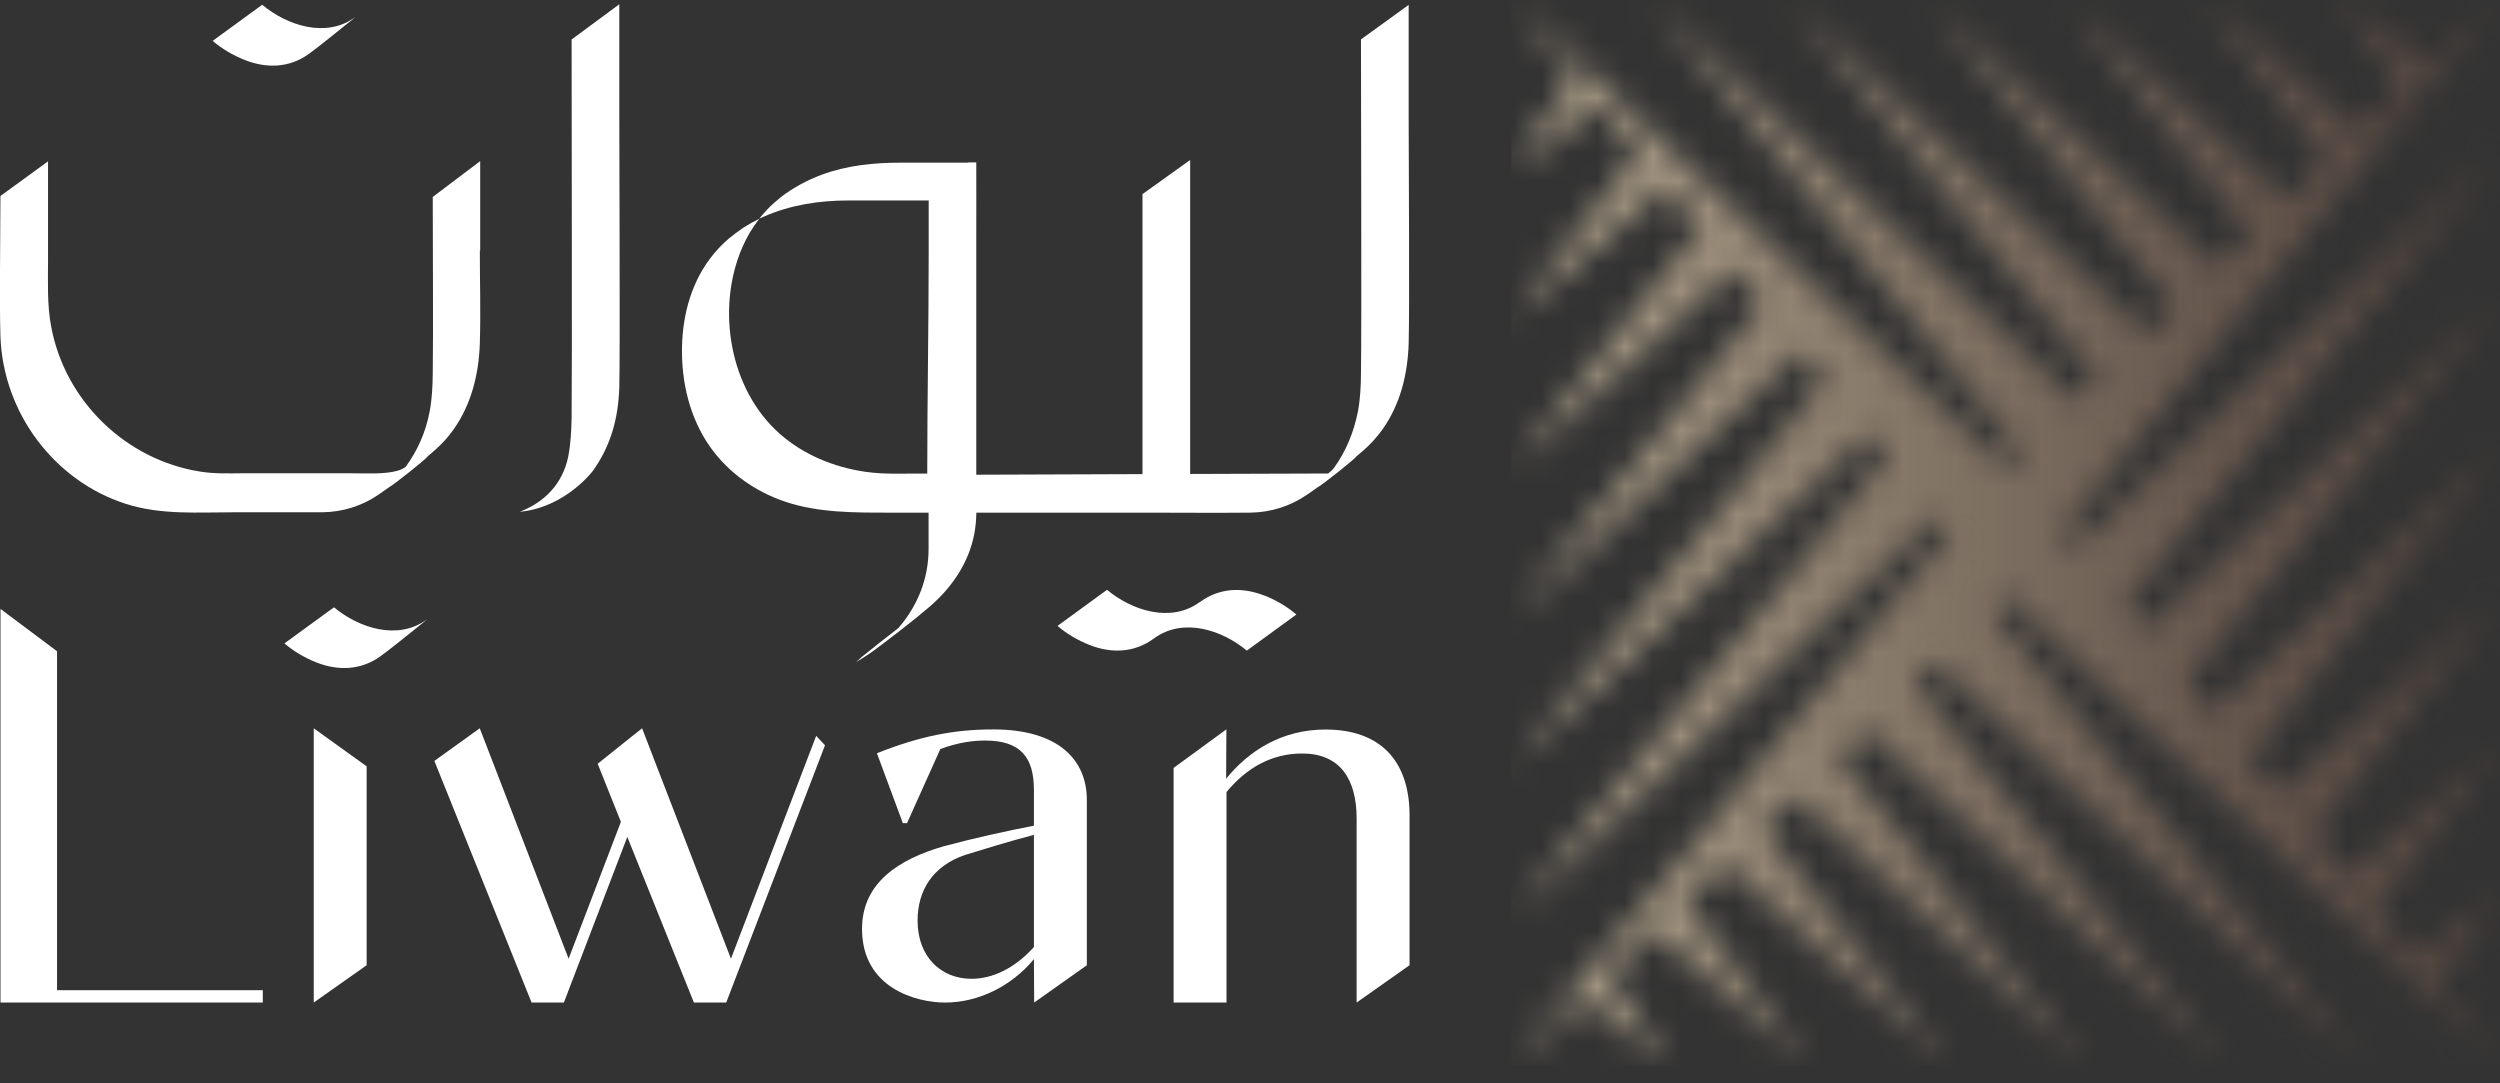
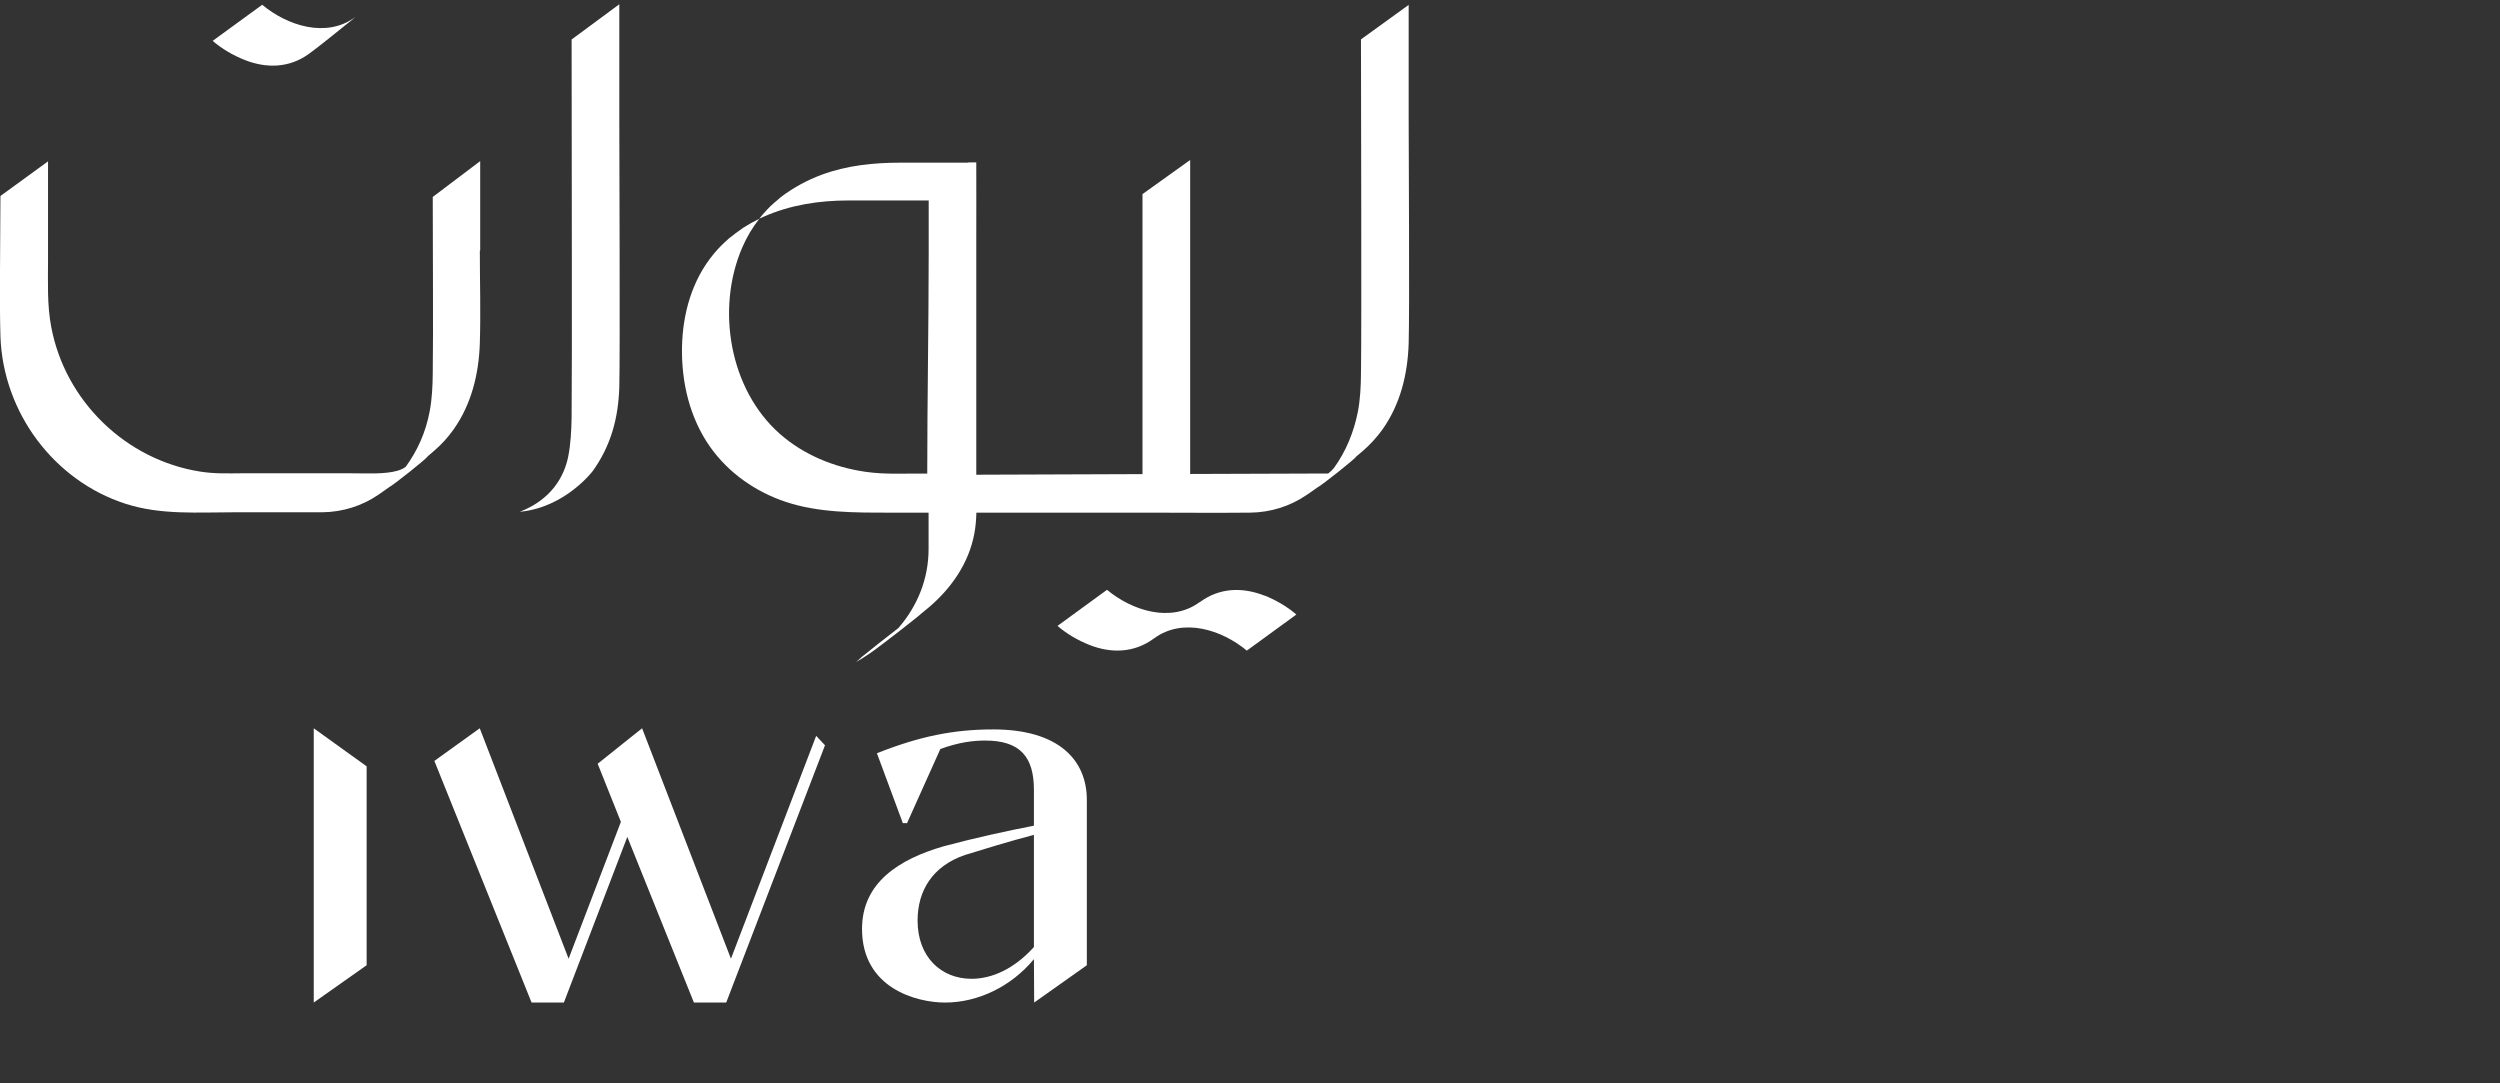
<svg xmlns="http://www.w3.org/2000/svg" width="90" height="39" viewBox="0 0 90 39" fill="none">
  <rect x="0" y="0" width="90" height="39" fill="#333333" stroke="none" />
  <g clip-path="url(#clip0_271_3094)">
    <path d="M34.863 5.856H32.422C31.455 5.856 30.492 5.953 29.577 6.292C29.054 6.486 28.561 6.755 28.112 7.094L27.96 7.226L27.881 7.292C27.785 7.371 27.698 7.459 27.611 7.552C27.515 7.653 27.419 7.763 27.332 7.873C27.384 7.851 27.437 7.825 27.489 7.803C28.448 7.375 29.498 7.217 30.54 7.217C31.289 7.217 32.043 7.217 32.793 7.217H33.433C33.433 7.292 33.433 7.644 33.433 7.719C33.433 8.173 33.433 8.622 33.433 9.075C33.433 11.748 33.381 14.373 33.381 17.05C32.627 17.037 31.895 17.094 31.15 16.984C30.025 16.821 28.932 16.376 28.069 15.614C26.26 14.016 25.772 11.114 26.718 8.917C26.879 8.542 27.084 8.195 27.332 7.878C27.14 7.97 26.953 8.076 26.77 8.19C26.709 8.23 26.548 8.349 26.487 8.393L26.243 8.582C26.047 8.754 25.859 8.939 25.694 9.141C24.914 10.079 24.574 11.29 24.552 12.506C24.53 13.769 24.831 15.046 25.563 16.086C26.225 17.024 27.197 17.702 28.274 18.063C29.463 18.463 30.775 18.455 32.021 18.455H33.429C33.429 18.891 33.429 19.331 33.429 19.767C33.429 20.833 33.032 21.815 32.344 22.607C32.309 22.634 32.274 22.664 32.244 22.686C32.043 22.845 31.838 23.003 31.634 23.162C31.433 23.321 31.228 23.483 31.028 23.646C30.954 23.708 30.866 23.809 30.779 23.849C30.923 23.779 31.058 23.691 31.193 23.602C31.403 23.466 31.599 23.316 31.795 23.166C31.808 23.158 31.817 23.149 31.83 23.14C31.83 23.14 31.838 23.136 31.843 23.131C32.069 22.964 32.701 22.471 33.011 22.22C33.059 22.18 33.098 22.145 33.133 22.118C33.146 22.11 33.154 22.101 33.167 22.088C33.263 22.013 33.355 21.933 33.451 21.854C34.253 21.167 34.88 20.269 35.076 19.208C35.124 18.961 35.142 18.71 35.15 18.455H33.538H41.243C42.498 18.455 43.753 18.468 45.008 18.455C45.736 18.446 46.437 18.23 47.043 17.816C47.169 17.733 47.296 17.64 47.422 17.552C47.592 17.464 48.799 16.508 48.817 16.442C48.9 16.372 48.982 16.301 49.065 16.231C49.327 16.006 49.562 15.747 49.763 15.469C50.412 14.558 50.678 13.47 50.712 12.36C50.747 11.251 50.712 5.372 50.712 4.267V0.176L48.995 1.418C48.995 3.712 49.022 11.572 48.995 13.452C48.991 13.915 48.969 14.377 48.882 14.831C48.738 15.553 48.455 16.253 48.019 16.852C47.937 16.944 47.906 16.975 47.815 17.046L42.846 17.063V5.759L41.13 6.988V17.068L35.146 17.09C35.146 15.949 35.146 14.813 35.146 13.672C35.146 12.034 35.146 10.401 35.146 8.763C35.146 7.93 35.15 6.68 35.146 5.847H34.854L34.863 5.856Z" fill="white" />
-     <path d="M9.461 36.091H0.018V35.07V21.921L2.053 23.445V35.647H9.461V36.091Z" fill="white" />
    <path d="M29.7 26.83L26.144 36.09H24.98L22.583 30.128L20.3 36.09H19.136L15.637 27.393L17.271 26.218L20.47 34.514L22.352 29.587L21.516 27.495L23.115 26.218L26.314 34.514L29.382 26.491L29.7 26.83Z" fill="white" />
    <path d="M37.221 34.093V30.055C36.346 30.284 35.413 30.57 34.746 30.777C33.565 31.177 33.033 32.071 33.033 33.142C33.033 34.458 33.888 35.237 34.973 35.237C35.714 35.237 36.516 34.876 37.221 34.093ZM37.221 34.529C36.402 35.519 35.204 36.092 34.023 36.092C32.994 36.092 31.033 35.577 31.033 33.441C31.033 31.763 32.384 30.927 33.966 30.468C35.09 30.165 36.25 29.914 37.221 29.724V28.43C37.221 27.25 36.725 26.66 35.47 26.66C35.034 26.66 34.537 26.717 33.853 26.963L32.654 29.632H32.502L31.569 27.117C33.094 26.51 34.328 26.259 35.757 26.259C38.137 26.259 39.126 27.382 39.126 28.795V34.749L37.23 36.092L37.221 34.529Z" fill="white" />
    <path d="M11.295 36.091V26.219L13.199 27.588V34.748L11.295 36.091Z" fill="white" />
-     <path d="M44.15 26.263L44.141 28.033C44.939 27.051 46.12 26.263 47.719 26.263C49.68 26.263 50.744 27.377 50.744 29.358V34.748L48.839 36.091V29.473C48.839 28.029 48.229 27.126 46.878 27.126C45.754 27.126 44.86 27.663 44.154 28.513V36.091H42.25V27.645L44.141 26.263H44.15Z" fill="white" />
-     <path d="M15.343 22.317C14.315 23.057 12.929 22.616 12.023 21.863L10.24 23.162C10.576 23.453 10.977 23.682 11.382 23.845C12.171 24.157 12.99 24.131 13.692 23.629C14.053 23.365 14.402 23.079 14.751 22.801C14.921 22.665 15.095 22.528 15.261 22.392C15.274 22.378 15.426 22.255 15.343 22.317Z" fill="white" />
    <path d="M12.768 0.63C11.74 1.374 10.35 0.929 9.439 0.172L7.656 1.471C7.992 1.762 8.397 1.995 8.807 2.158C9.596 2.47 10.415 2.448 11.116 1.942C11.478 1.678 11.827 1.392 12.175 1.114C12.345 0.978 12.52 0.841 12.685 0.705C12.698 0.691 12.851 0.568 12.768 0.63Z" fill="white" />
    <path d="M18.717 18.423C19.859 17.979 20.32 17.142 20.46 16.415C20.547 15.962 20.569 15.499 20.578 15.037C20.599 13.232 20.578 4.566 20.578 1.422L22.295 0.153V4.253C22.295 5.363 22.325 12.827 22.295 13.936C22.26 15.046 21.998 16.032 21.349 16.944C21.349 16.944 20.369 18.261 18.726 18.423" fill="white" />
    <path d="M17.287 9.019V5.8L15.579 7.09C15.579 9.375 15.601 11.656 15.579 13.449C15.574 13.911 15.553 14.373 15.465 14.827C15.326 15.554 15.038 16.21 14.607 16.804C14.511 16.879 14.415 16.914 14.315 16.945C13.844 17.082 13.182 17.038 12.611 17.038H8.732C8.214 17.042 7.708 17.06 7.198 16.976C4.536 16.553 2.344 14.448 1.842 11.758C1.694 10.97 1.729 10.164 1.729 9.367V5.809L0.016 7.055C0.012 8.94 -0.023 10.855 0.016 12.11C0.108 14.853 1.947 17.311 4.527 18.138C5.786 18.544 7.129 18.442 8.432 18.442H11.604C12.328 18.433 13.029 18.218 13.626 17.808C13.753 17.72 13.879 17.632 14.001 17.544C14.171 17.456 15.374 16.5 15.391 16.434C15.474 16.364 15.557 16.293 15.635 16.223C15.897 15.998 16.128 15.743 16.328 15.461C16.973 14.55 17.239 13.462 17.274 12.352C17.309 11.242 17.274 10.128 17.274 9.019" fill="white" />
    <path d="M45.527 21.445C44.738 21.132 43.919 21.154 43.217 21.66C43.208 21.665 43.2 21.674 43.191 21.678C43.204 21.669 43.2 21.669 43.173 21.687C42.145 22.427 40.759 21.986 39.853 21.233L38.07 22.532C38.406 22.823 38.807 23.052 39.212 23.215C40.001 23.528 40.82 23.506 41.522 22.999C41.531 22.995 41.539 22.986 41.548 22.977C41.539 22.986 41.539 22.99 41.565 22.968C42.594 22.229 43.98 22.669 44.886 23.422L46.669 22.123C46.333 21.832 45.932 21.603 45.527 21.44" fill="white" />
    <mask id="mask0_271_3094" style="mask-type:luminance" maskUnits="userSpaceOnUse" x="54" y="0" width="36" height="39">
-       <path d="M83.798 5.843L82.369 7.204L74.564 0.194L81.04 8.464L79.828 9.608L69.535 0.145L78.281 11.079L77.292 12.017L64.51 0.097L75.522 13.695L74.755 14.426L59.485 0.048L72.764 16.311L72.215 16.835L57.088 2.492L56.992 2.4L54.461 0L56.74 2.774L54.408 6.125L57.546 3.761L57.542 3.752L58.98 5.5L54.408 11.511L59.978 6.715L61.22 8.226L54.426 16.883L62.414 9.679L63.464 10.96L54.447 22.224L64.85 12.647L65.704 13.691L54.43 27.614L67.286 15.61L67.948 16.421L54.408 33.004L69.722 18.578L70.193 19.151L57.55 34.55L57.35 34.792L54.408 38.372H54.417L57.023 35.897L60.108 38.372L57.899 35.069L59.564 33.489L65.129 38.372L60.671 32.441L62.104 31.08L70.228 38.372L63.434 29.82L64.641 28.671L75.121 38.372L66.192 27.2L67.181 26.262L80.159 38.372L68.951 24.585L69.718 23.858L84.97 38.222L71.705 21.969L72.258 21.449L82.36 31.032L82.404 31.071L84.674 33.224L84.927 33.462L86.988 35.417L87.437 35.84L89.999 38.271L87.694 35.466L89.886 32.286L86.94 34.545L85.467 32.753L89.886 26.919L84.5 31.578L83.227 30.027L89.886 21.551L82.064 28.61L80.987 27.297L89.886 16.178L79.623 25.642L78.743 24.567L89.886 10.811L77.187 22.674L76.499 21.837L89.886 5.443L74.751 19.706L74.259 19.107L86.901 3.708L87.127 3.43L89.886 0.07L87.45 2.382L84.251 0.026L86.57 3.215L84.909 4.795L79.405 0L83.798 5.843Z" fill="white" />
-     </mask>
+       </mask>
    <g mask="url(#mask0_271_3094)">
-       <path d="M89.995 0H54.408V38.372H89.995V0Z" fill="url(#paint0_linear_271_3094)" />
-     </g>
+       </g>
  </g>
  <defs>
    <linearGradient id="paint0_linear_271_3094" x1="49.773" y1="23.214" x2="87.309" y2="23.214" gradientUnits="userSpaceOnUse">
      <stop stop-color="#C0B399" />
      <stop offset="0.43" stop-color="#8D7F6E" />
      <stop offset="0.8" stop-color="#67584E" />
      <stop offset="1" stop-color="#594A42" />
    </linearGradient>
    <clipPath id="clip0_271_3094">
      <rect width="90" height="38.372" fill="white" />
    </clipPath>
  </defs>
</svg>